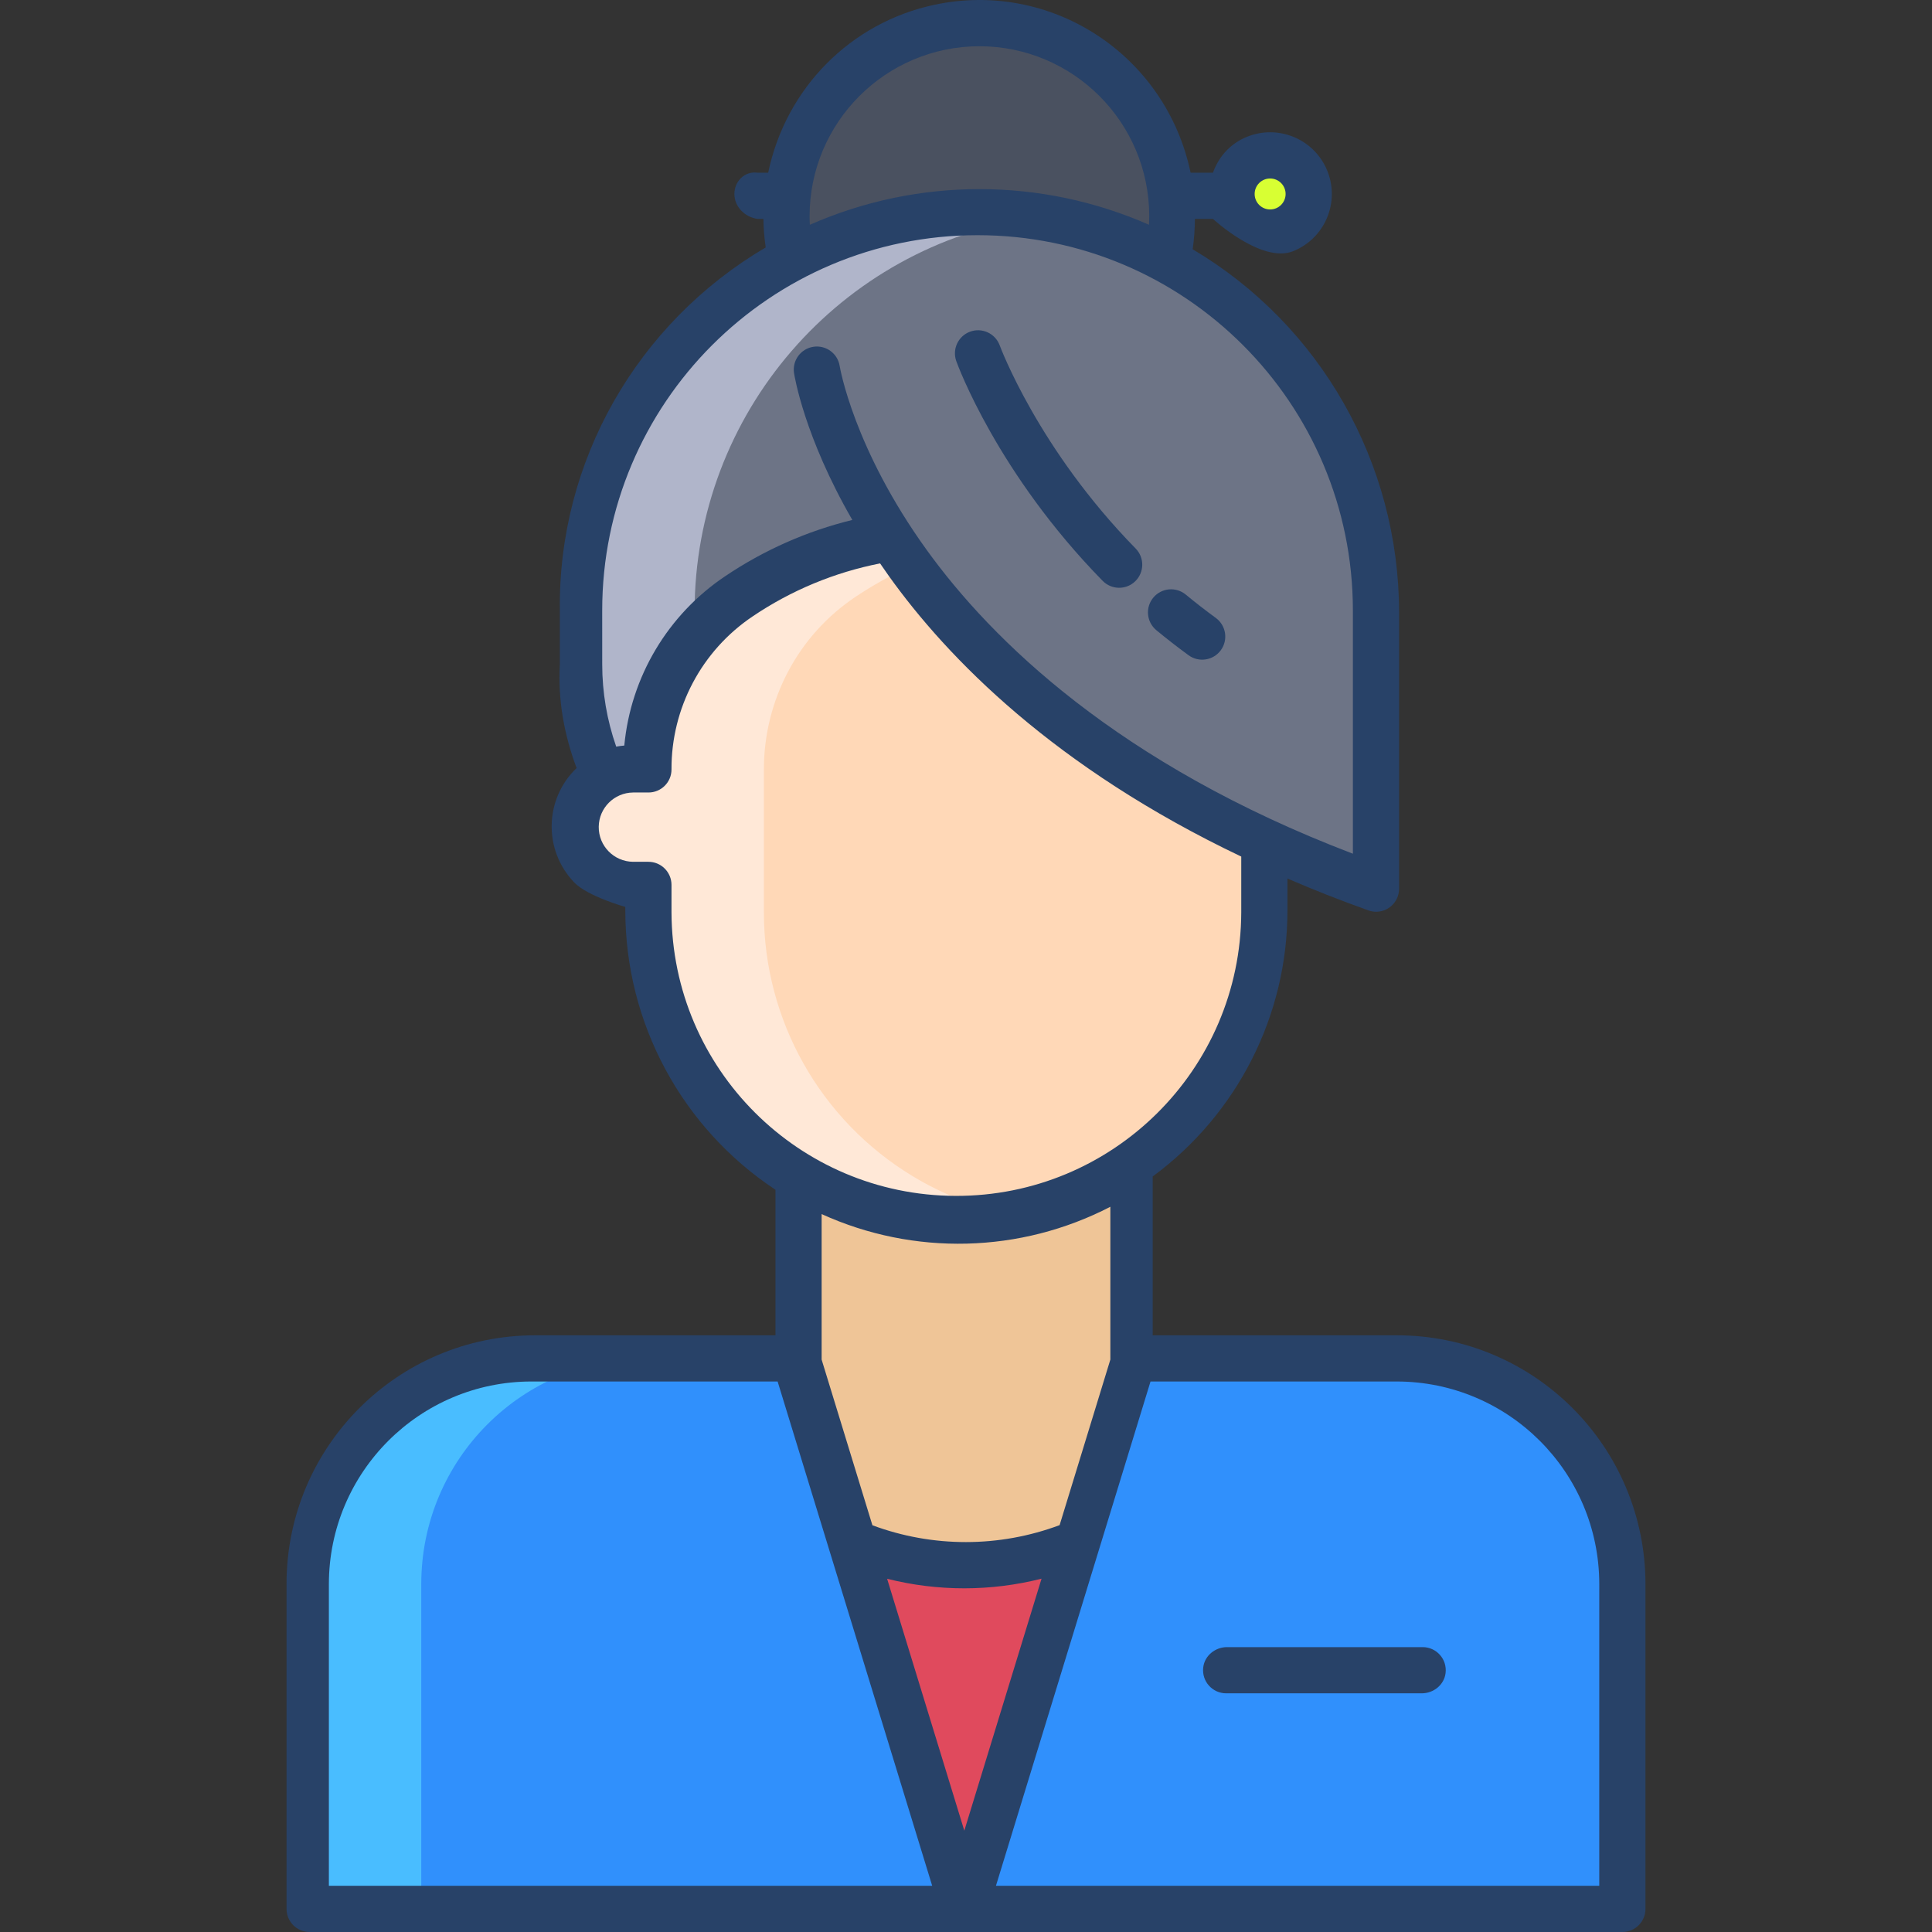
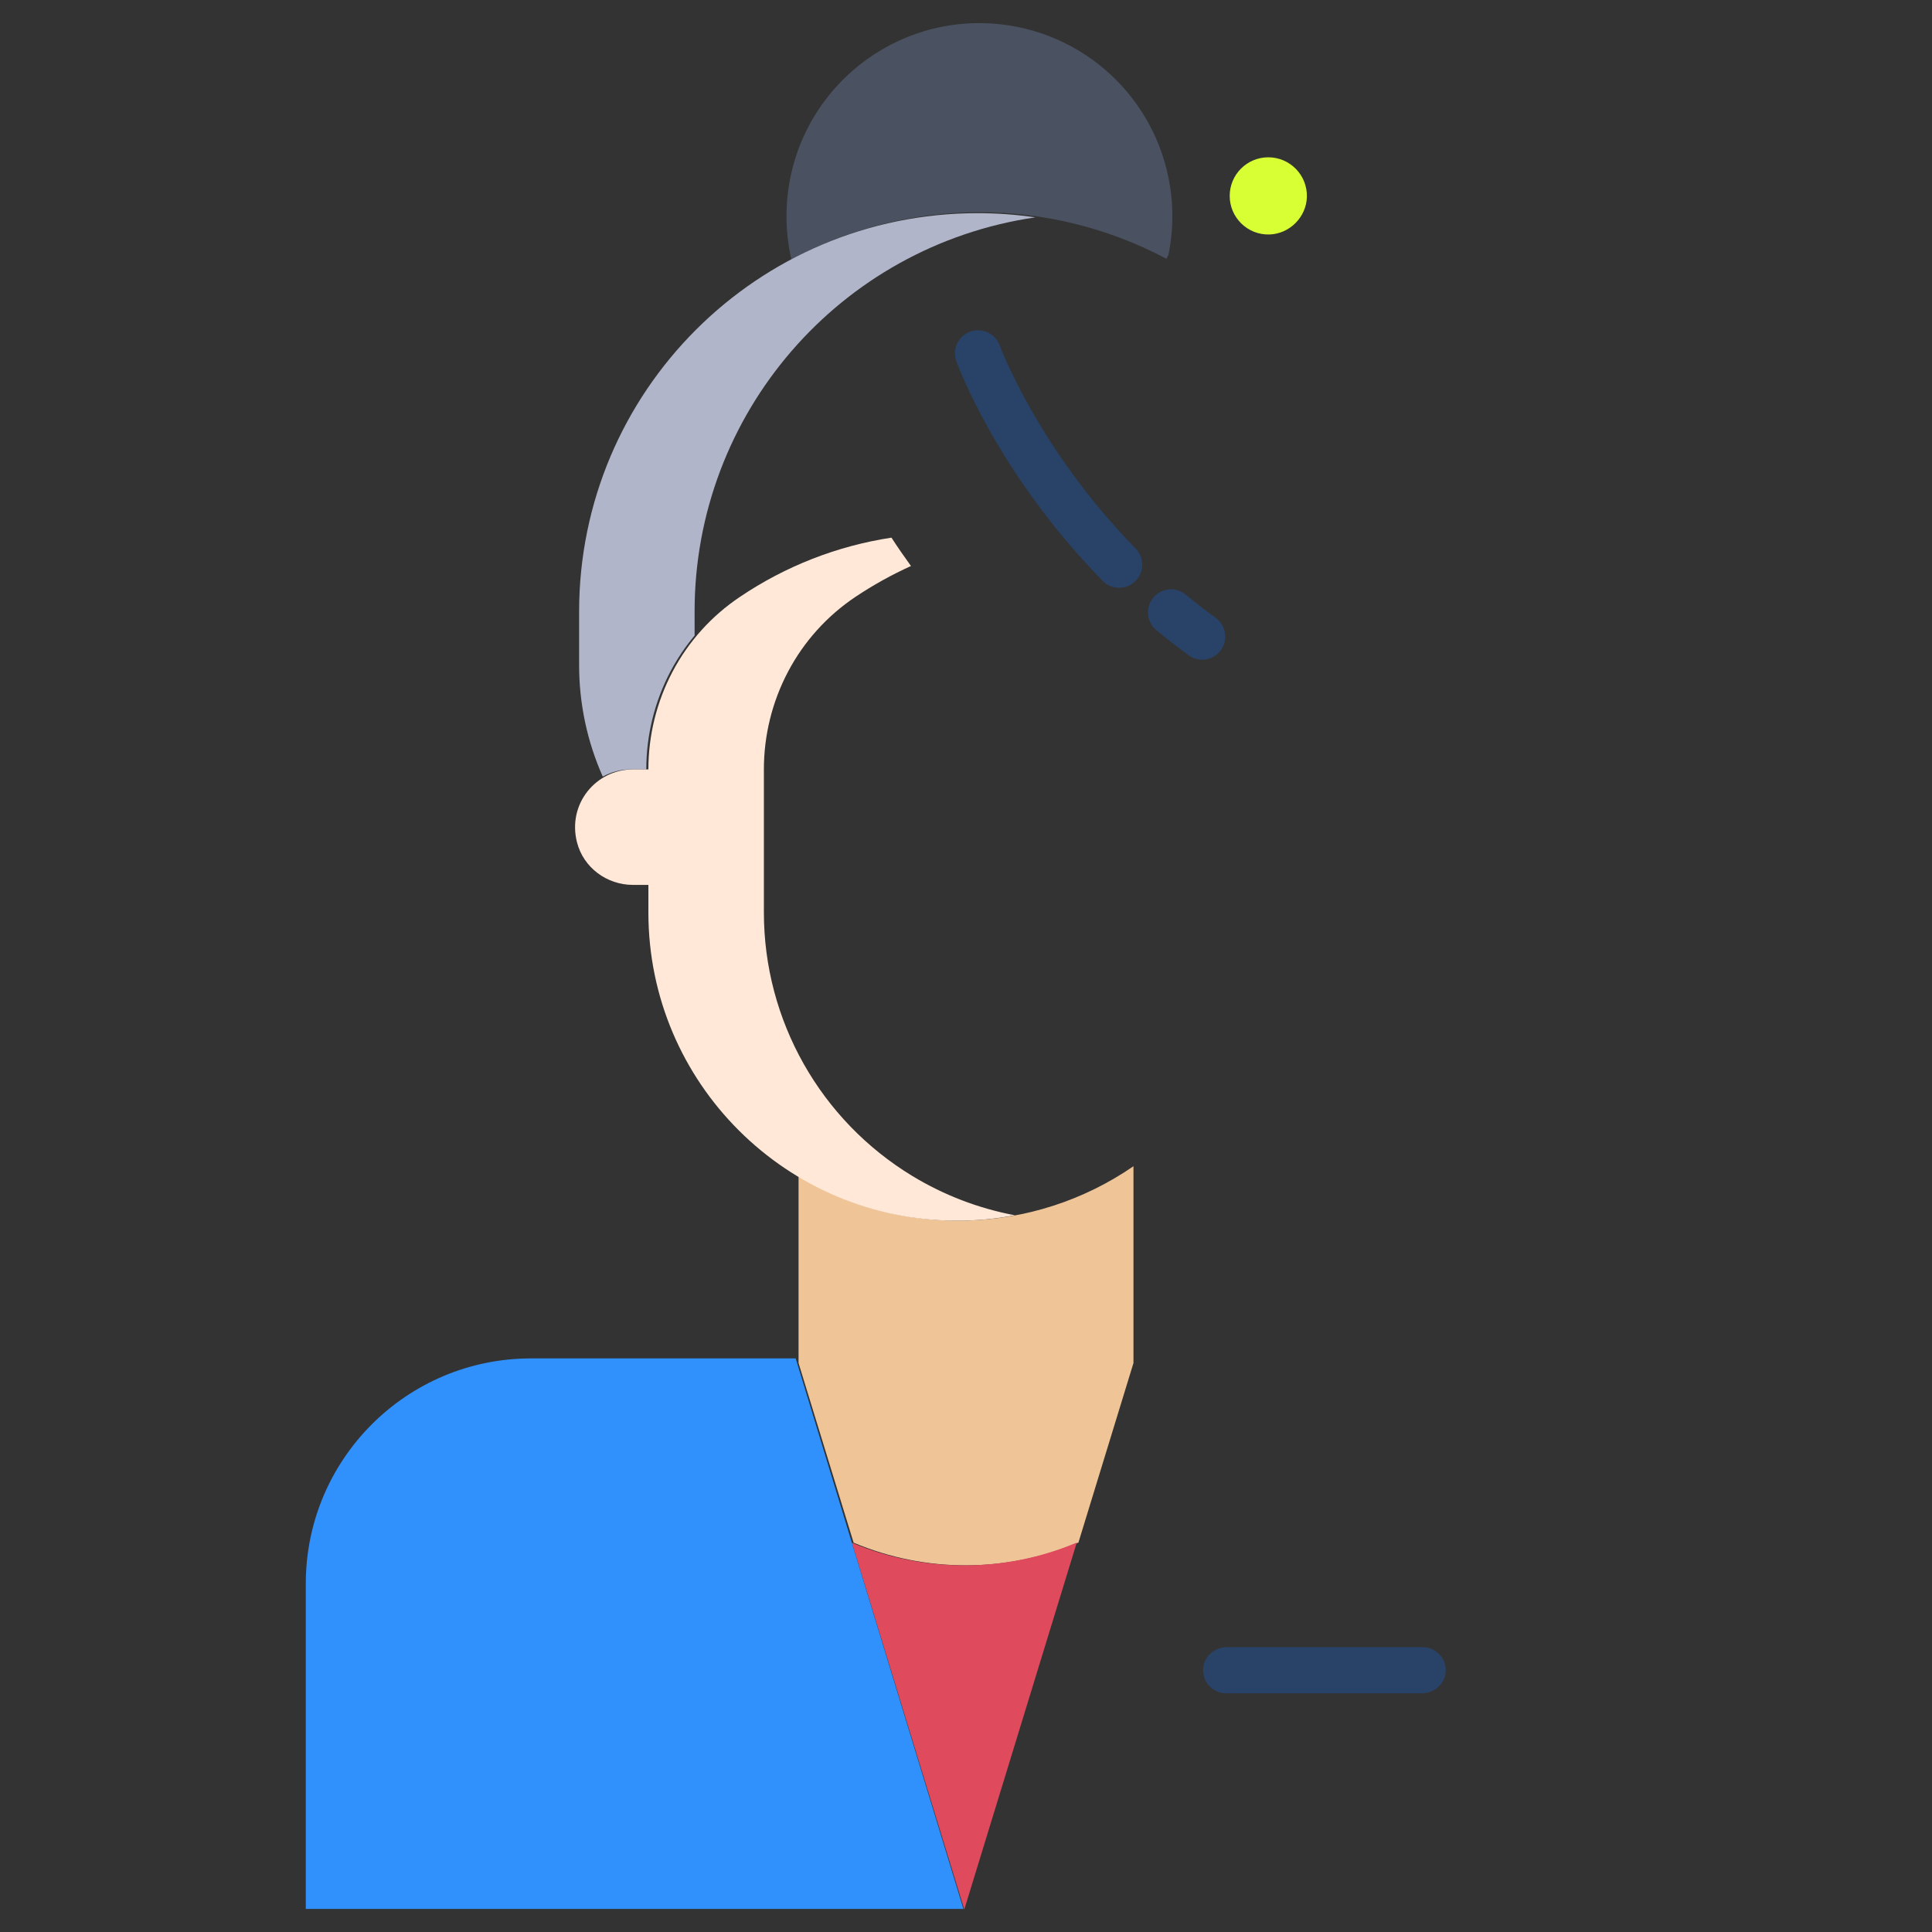
<svg xmlns="http://www.w3.org/2000/svg" version="1.1" id="Layer_1" x="0px" y="0px" width="150px" height="150px" viewBox="0 0 150 150" style="enable-background:new 0 0 150 150;" xml:space="preserve">
  <rect x="0" y="0" width="150" height="150" fill="#333333" stroke="none" />
  <style type="text/css">
	.st0{fill:#3090FC;}
	.st1{fill:#6D7486;}
	.st2{fill:#D8FF33;}
	.st3{fill:#FFD8B7;}
	.st4{fill:#4A5160;}
	.st5{fill:#EFC597;}
	.st6{fill:#E04A5D;}
	.st7{fill:#B0B5CA;}
	.st8{fill:#FFE8D7;}
	.st9{fill:#49BDFF;}
	.st10{fill:#284268;}
</style>
  <g>
-     <path class="st0" d="M108.442,105.466H87.925l-13.025,42.741h51.06v-25.25c0-9.66-7.831-17.491-17.491-17.491H108.442z" />
-     <path class="st1" d="M69.044,41.701l-0.006,0.006c-4.211,0.645-8.226,2.219-11.754,4.606c-2.199,1.474-3.997,3.473-5.23,5.816   c-1.234,2.346-1.878,4.956-1.877,7.607h-1.198c-0.762-0.002-1.512,0.192-2.179,0.562c-1.211-2.721-1.837-5.666-1.838-8.644v-4.166   c-0.006-17.086,13.839-30.943,30.924-30.949c17.085-0.006,30.94,13.84,30.946,30.927c0,0.007,0,0.015,0,0.022v21.439   c-3.114-1.103-6.012-2.276-8.694-3.518C82.486,58.209,73.808,49.057,69.044,41.701L69.044,41.701z" />
    <path class="st2" d="M98.469,12.213c1.683-0.001,3.043,1.386,2.997,3.08c-0.042,1.564-1.345,2.868-2.909,2.912   c-1.694,0.048-3.082-1.311-3.083-2.994v-0.003C95.474,13.554,96.815,12.213,98.469,12.213L98.469,12.213z" />
-     <path class="st3" d="M98.2,65.398l-0.036,0.075v5.381c0.001,13.209-10.703,23.918-23.908,23.919   C61.05,94.774,50.343,84.067,50.342,70.858c0-0.002,0-0.003,0-0.005v-2.151h-1.196c-2.934,0.001-5.211-2.818-4.268-5.897   c0.566-1.849,2.332-3.07,4.266-3.07h0.002h1.196c-0.001-2.645,0.642-5.251,1.873-7.591c1.231-2.338,3.024-4.333,5.219-5.805   c3.521-2.382,7.527-3.953,11.729-4.597l0.006-0.006C73.922,49.078,82.582,58.212,98.2,65.398L98.2,65.398z" />
    <path class="st4" d="M90.922,15.059c0.066,0.569,0.099,1.142,0.099,1.716c0.001,1.014-0.101,2.025-0.305,3.019l-0.155,0.296   c-9.104-4.832-20.015-4.817-29.106,0.039l-0.027-0.054c-0.243-1.083-0.366-2.19-0.365-3.3c0-0.573,0.032-1.146,0.099-1.716   C62.109,6.841,69.54,0.947,77.758,1.895C84.671,2.692,90.124,8.145,90.922,15.059z" />
    <path class="st5" d="M88.002,105.577v0.248l-4.279,13.958l-0.024-0.009c-5.564,2.343-11.837,2.346-17.403,0.009l-0.021-0.009   l-4.276-13.949v-14.52c8.063,4.883,18.239,4.586,26.003-0.759V105.577z" />
    <path class="st6" d="M83.593,119.786l-8.725,28.466l-8.727-28.475l0.021,0.009c5.568,2.337,11.842,2.334,17.407-0.009   L83.593,119.786z" />
    <path class="st0" d="M61.776,105.466H41.232c-9.66,0-17.491,7.831-17.491,17.491v25.25h51.06L61.776,105.466z" />
-     <path class="st7" d="M53.928,47.488c-0.005-15.357,11.259-28.391,26.454-30.612C78.898,16.659,77.4,16.55,75.9,16.55   c-17.086,0.001-30.936,13.852-30.938,30.938v4.166c0.001,2.978,0.627,5.923,1.838,8.644c0.666-0.37,1.417-0.564,2.179-0.562h1.199   c-0.001-2.65,0.643-5.261,1.877-7.607c0.526-0.991,1.154-1.925,1.874-2.785L53.928,47.488z" />
+     <path class="st7" d="M53.928,47.488c-0.005-15.357,11.259-28.391,26.454-30.612C78.898,16.659,77.4,16.55,75.9,16.55   c-17.086,0.001-30.936,13.852-30.938,30.938v4.166c0.001,2.978,0.627,5.923,1.838,8.644c0.666-0.37,1.417-0.564,2.179-0.562h1.199   c-0.001-2.65,0.643-5.261,1.877-7.607c0.526-0.991,1.154-1.925,1.874-2.785L53.928,47.488" />
    <path class="st8" d="M70.851,91.314c-7.164-4.34-11.54-12.096-11.543-20.46V59.737c-0.001-2.645,0.643-5.251,1.877-7.591   c1.233-2.338,3.031-4.333,5.231-5.805c1.369-0.915,2.811-1.717,4.312-2.396c-0.545-0.75-1.051-1.486-1.518-2.207l-0.006,0.006   c-4.211,0.644-8.226,2.214-11.755,4.597c-2.199,1.471-3.997,3.466-5.231,5.805c-1.234,2.341-1.878,4.946-1.877,7.591h-1.199   c-2.862-0.001-5.099,2.669-4.347,5.649c0.497,1.969,2.316,3.317,4.347,3.317h0h1.199v2.151   c0.004,13.215,10.742,23.924,23.983,23.92c1.499,0,2.995-0.141,4.468-0.421C75.985,93.824,73.294,92.794,70.851,91.314   L70.851,91.314z" />
-     <path class="st9" d="M50.198,105.466h-8.967c-9.66,0-17.491,7.831-17.491,17.491v25.25h8.967v-25.223   C32.708,113.309,40.538,105.466,50.198,105.466z" />
    <g>
      <path class="st10" d="M89.779,48.929c0.812,0.671,1.653,1.325,2.5,1.943c0.8,0.584,1.922,0.409,2.506-0.391    c0.584-0.8,0.409-1.922-0.391-2.506c-0.79-0.577-1.574-1.186-2.331-1.811c-0.764-0.631-1.894-0.523-2.525,0.24    S89.015,48.298,89.779,48.929L89.779,48.929L89.779,48.929z" />
      <path class="st10" d="M85.61,45.097c0.693,0.707,1.829,0.719,2.536,0.026c0.707-0.693,0.719-1.829,0.026-2.536    C80.61,34.87,77.657,26.925,77.614,26.805c-0.348-0.927-1.381-1.398-2.309-1.05c-0.912,0.342-1.384,1.348-1.065,2.268    C74.367,28.376,77.451,36.773,85.61,45.097L85.61,45.097z" />
-       <path class="st10" d="M108.479,103.673H89.496V91.341c6.582-4.855,10.461-12.513,10.461-20.65V68.21    c1.992,0.859,4.084,1.688,6.293,2.476c0.927,0.33,1.945-0.159,2.273-1.093c0.067-0.192,0.102-0.394,0.102-0.598v-21.44    c-0.007-11.595-6.102-22.321-16.027-28.202c0.113-0.781,0.171-1.569,0.175-2.358h1.4c0,0,3.781,3.495,6.234,2.505    c2.452-0.99,3.637-3.781,2.647-6.234s-3.781-3.637-6.234-2.647c-1.205,0.487-2.16,1.442-2.647,2.789h-1.734    C90.503,4.209,81.59-1.563,72.533,0.374c-6.462,1.382-11.511,6.43-12.893,13.035h-0.829c-0.99-0.142-1.793,0.661-1.793,1.651    s0.803,1.793,1.793,1.936h0.459c0.005,0.646,0.065,1.433,0.179,2.214c-9.994,5.881-16.133,16.608-15.982,28.204v4.167    c-0.16,2.749,0.334,5.476,1.3,8.05c-2.504,2.398-2.59,6.371-0.192,8.874c1.044,1.09,3.974,1.908,3.974,1.908v0.288    c0.004,8.722,4.382,16.86,11.657,21.671v11.301H41.519c-10.639,0.012-19.261,8.638-19.273,19.282v25.249    c0,0.992,0.803,1.796,1.793,1.796l0,0h101.922c0.99,0,1.793-0.804,1.793-1.796l0,0v-25.222    C127.742,112.323,119.119,103.685,108.479,103.673L108.479,103.673z M98.612,13.858c0.664,0,1.202,0.538,1.202,1.202    s-0.538,1.202-1.202,1.202c-0.664,0-1.202-0.538-1.202-1.202c0,0,0,0,0,0C97.41,14.396,97.948,13.858,98.612,13.858z M76.042,3.59    c7.278,0.008,13.177,5.906,13.185,13.185c0,0.226-0.006,0.451-0.017,0.676c-8.39-3.691-17.944-3.691-26.334,0    c-0.011-0.225-0.019-0.448-0.019-0.675C62.865,9.497,68.764,3.599,76.042,3.59z M46.755,47.412    C46.749,31.318,59.791,18.266,75.886,18.26s29.146,13.036,29.152,29.131c0,0.007,0,0.015,0,0.022v18.869    C86.786,59.322,76.987,49.683,71.94,42.685c-5.663-7.852-6.729-14.157-6.748-14.273c-0.157-0.978-1.077-1.643-2.055-1.486    c-0.968,0.156-1.631,1.059-1.49,2.029c0.036,0.236,0.793,4.943,4.527,11.413c-3.528,0.864-6.875,2.346-9.885,4.378    c-4.446,2.984-7.316,7.808-7.819,13.139c-0.21,0.017-0.42,0.045-0.628,0.084c-0.72-2.054-1.087-4.215-1.086-6.391L46.755,47.412z     M52.135,70.843v-2.14c0-0.99-0.803-1.793-1.793-1.793h-1.191c-1.488-0.016-2.681-1.233-2.665-2.718    c0.015-1.464,1.2-2.646,2.665-2.662h1.195c0.988,0,1.789-0.8,1.789-1.786c-0.023-4.765,2.34-9.225,6.298-11.886    c2.989-2.02,6.355-3.419,9.897-4.115c0.22,0.323,0.445,0.648,0.68,0.976c4.585,6.411,12.885,14.893,27.361,21.785v4.339    c-0.045,12.198-9.983,22.051-22.199,22.006C62.02,92.805,52.18,82.978,52.135,70.843L52.135,70.843z M86.208,93.693v11.864    l-3.94,12.854c-4.686,1.75-9.845,1.754-14.534,0.011l-3.943-12.865V94.261C70.956,97.519,79.219,97.31,86.208,93.693    L86.208,93.693z M25.534,146.413v-23.432c0.01-8.679,7.043-15.712,15.722-15.722h19.118l12.001,39.154H25.534z M68.875,122.575    c3.936,0.992,8.056,0.989,11.99-0.007l-5.996,19.564L68.875,122.575z M124.166,146.413H77.325l12.001-39.154h19.119    c8.679,0.01,15.712,7.043,15.722,15.722L124.166,146.413z" />
      <path class="st10" d="M110.455,127.882H95.267c-0.917,0-1.737,0.659-1.848,1.569c-0.132,1.091,0.715,2.018,1.78,2.018l15.187,0    c0.917,0,1.737-0.659,1.848-1.569C112.367,128.81,111.519,127.882,110.455,127.882z" />
    </g>
  </g>
</svg>